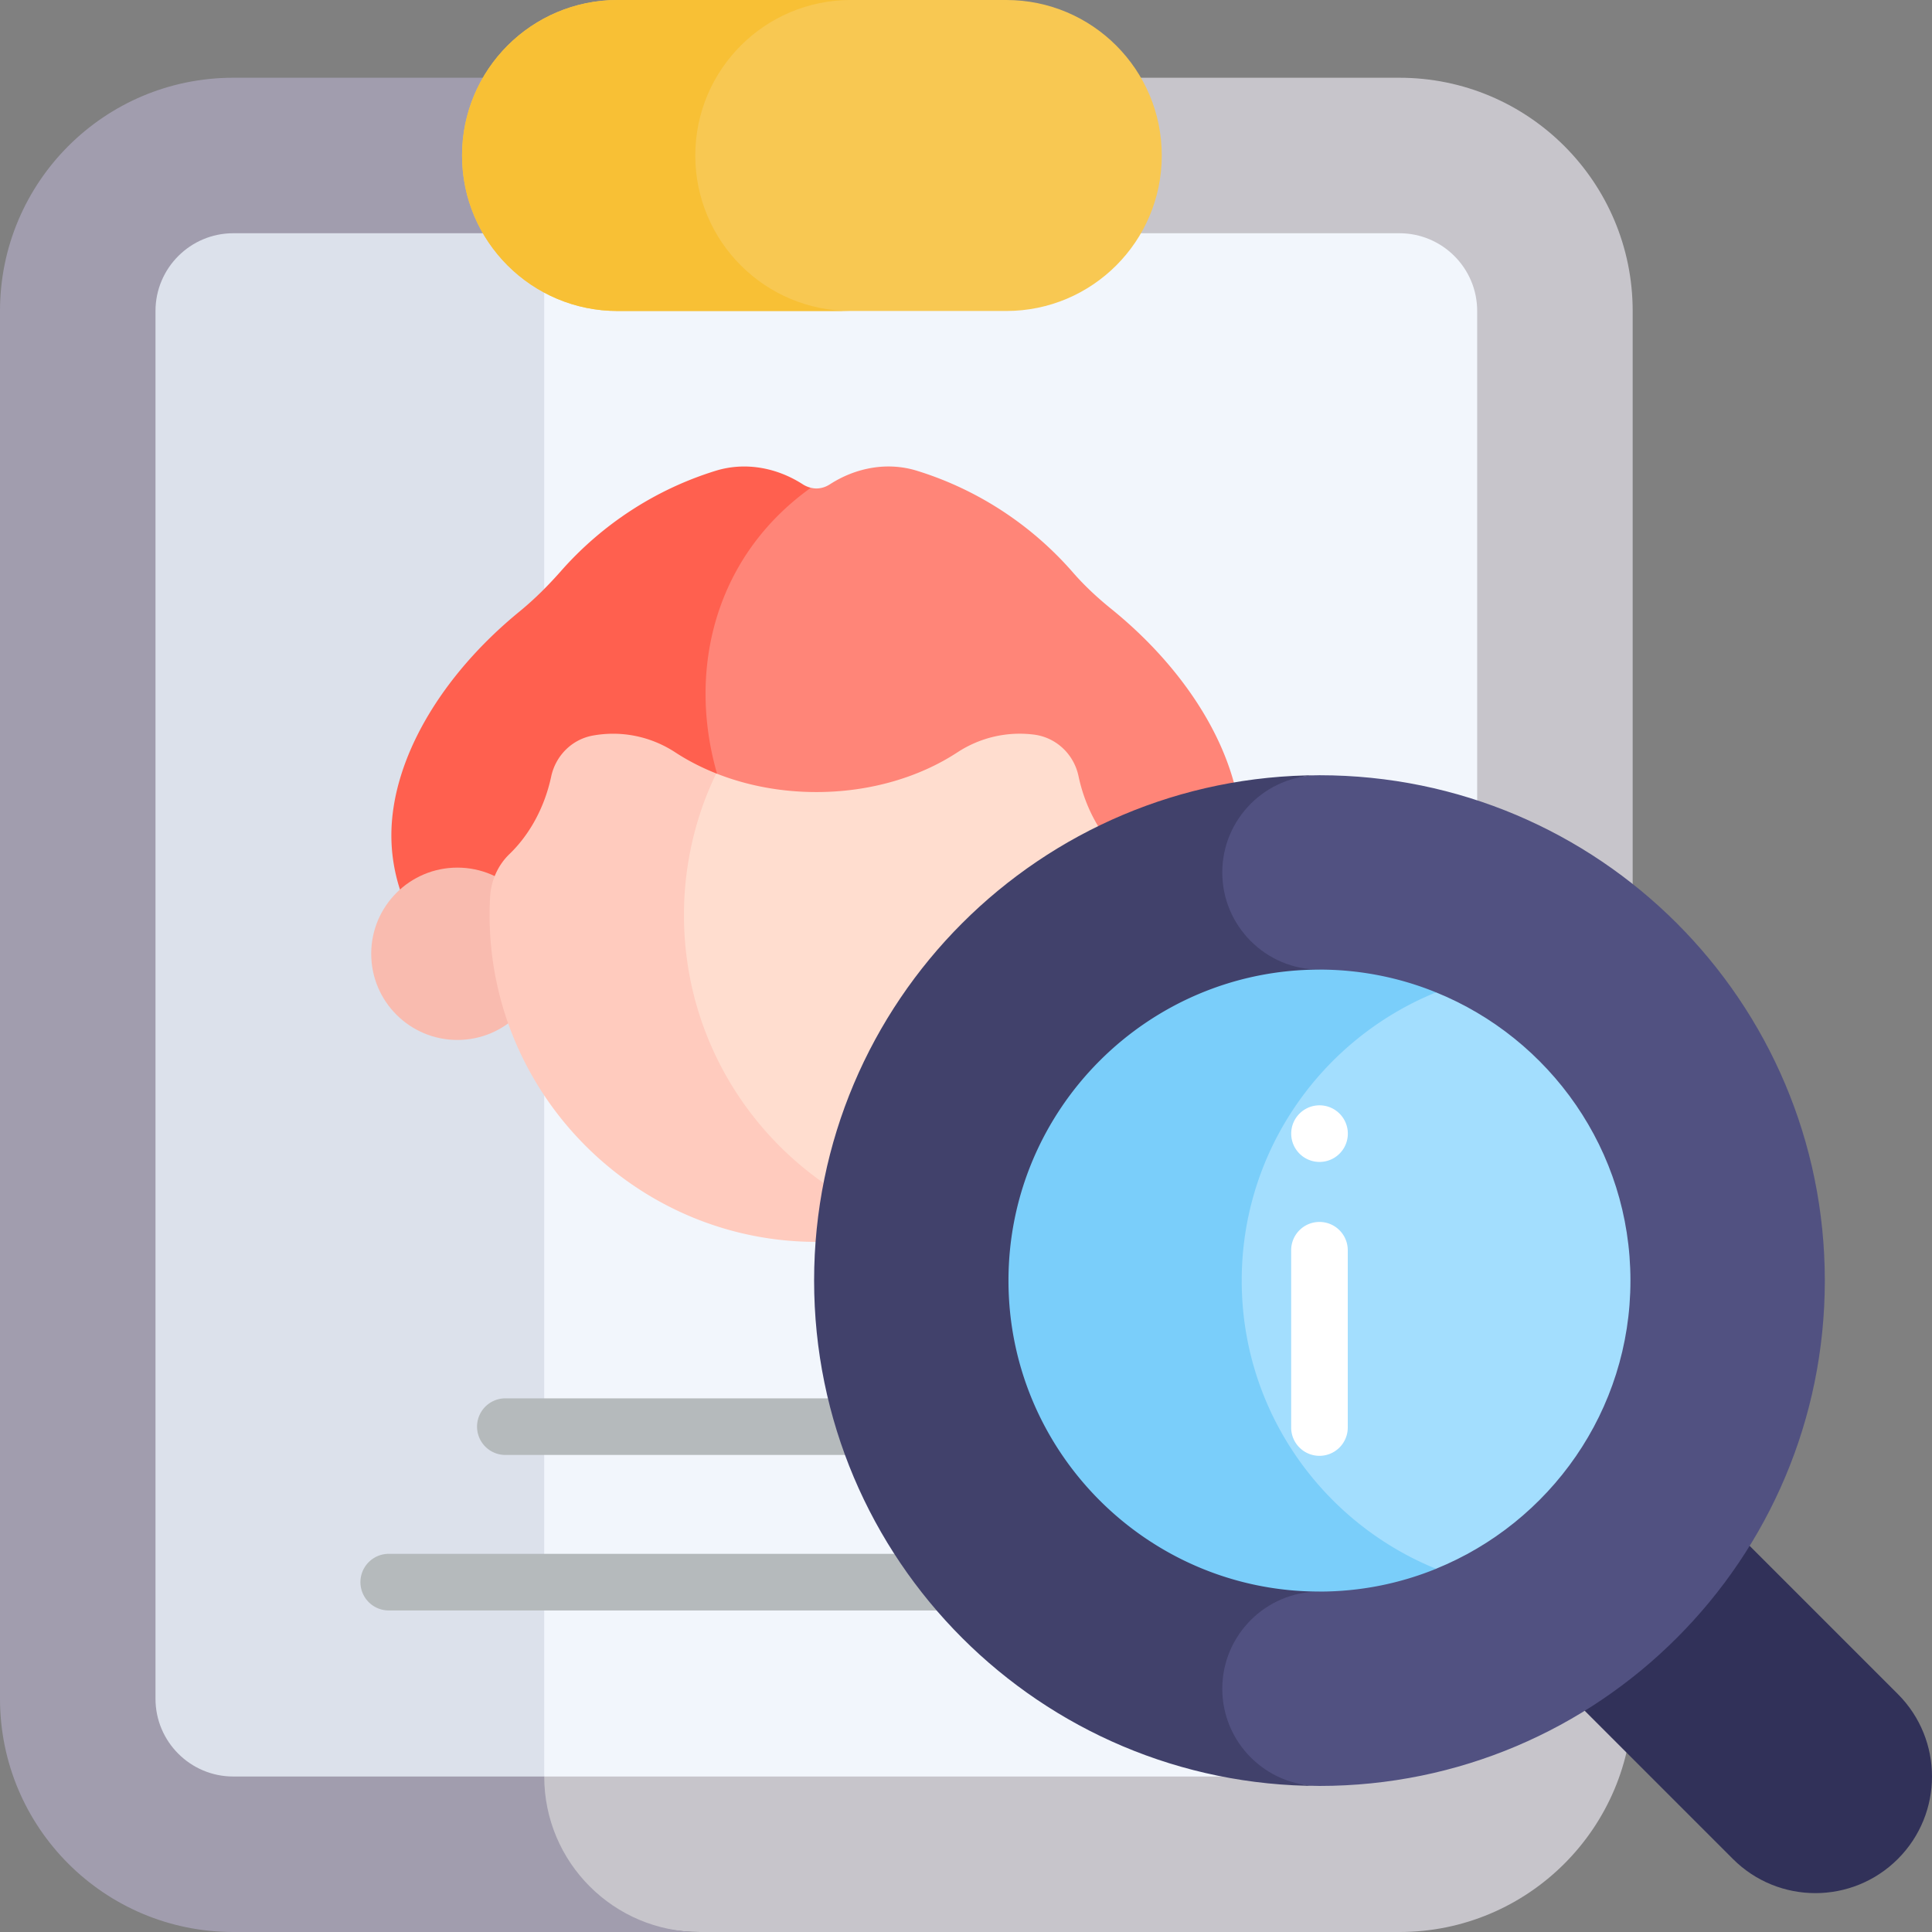
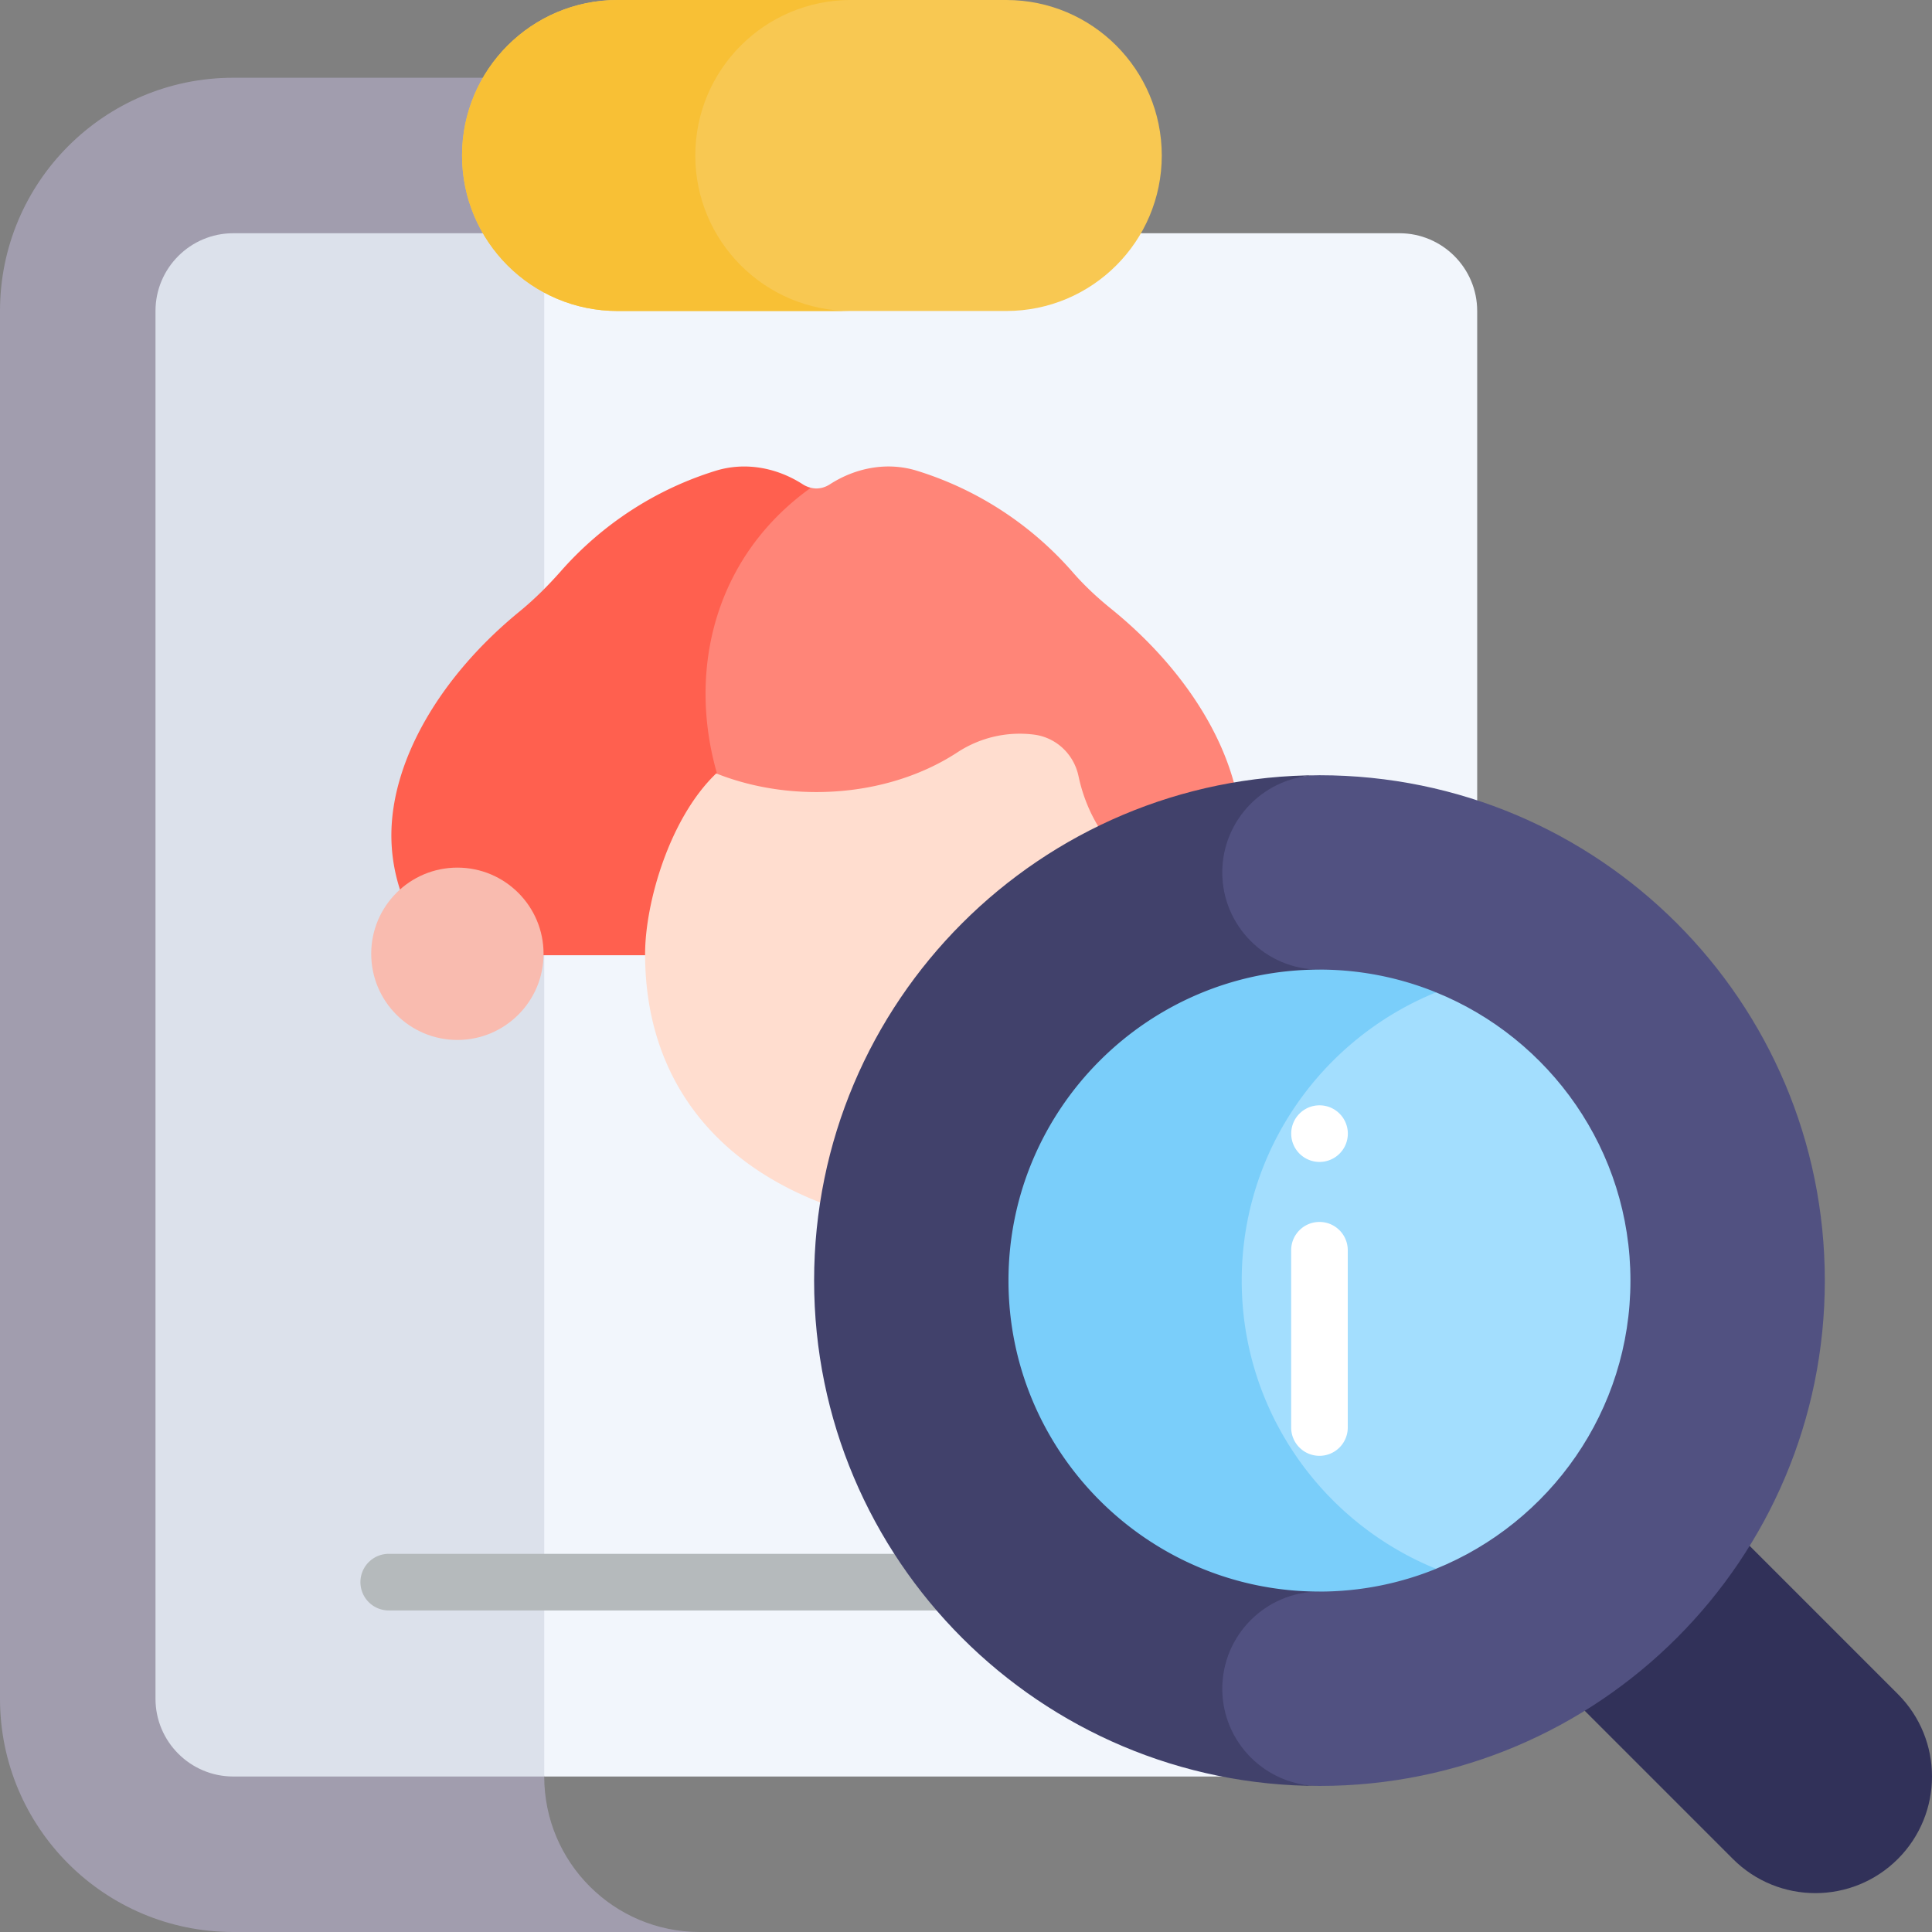
<svg xmlns="http://www.w3.org/2000/svg" version="1.1" width="512" height="512" x="0" y="0" viewBox="0 0 512 512" style="enable-background:new 0 0 512 512" xml:space="preserve" class="">
  <rect x="0" y="0" width="512" height="512" fill="#808080" stroke="none" />
  <g>
-     <path fill="#c7c5cb" d="M370.865 20.604H185.433c-22.758 0-61.811 18.449-61.811 41.207v408.982c0 22.758 39.053 41.207 61.811 41.207h185.433c34.137 0 61.811-27.674 61.811-61.811V82.414c-.001-34.137-27.675-61.81-61.812-61.81z" opacity="1" data-original="#db9e82" class="" />
    <path fill="#a19dae" d="M144.225 470.793V61.811c0-22.758 18.449-41.207 41.207-41.207H61.811C27.674 20.604 0 48.277 0 82.414v367.775C0 484.326 27.674 512 61.811 512h123.622c-22.759 0-41.208-18.449-41.208-41.207z" opacity="1" data-original="#c8866a" class="" />
    <path fill="#f2f6fc" d="M370.865 61.811h-226.64L113.32 256l30.905 214.793h226.64c11.361 0 20.604-9.243 20.604-20.604V82.414c0-11.36-9.243-20.603-20.604-20.603z" opacity="1" data-original="#f2f6fc" class="" />
    <path fill="#dce1eb" d="M41.207 82.414v367.775c0 11.361 9.243 20.604 20.604 20.604h82.414V61.811H61.811c-11.361 0-20.604 9.243-20.604 20.603z" opacity="1" data-original="#dce1eb" class="" />
-     <path fill="#b5babc" d="M281.42 426.784H103.018a7.5 7.5 0 0 1 0-15H281.42a7.5 7.5 0 0 1 0 15zM281.42 385.577H133.923a7.5 7.5 0 0 1 0-15H281.42a7.5 7.5 0 0 1 0 15z" opacity="1" data-original="#b5babc" class="" />
+     <path fill="#b5babc" d="M281.42 426.784H103.018a7.5 7.5 0 0 1 0-15H281.42a7.5 7.5 0 0 1 0 15zM281.42 385.577a7.5 7.5 0 0 1 0-15H281.42a7.5 7.5 0 0 1 0 15z" opacity="1" data-original="#b5babc" class="" />
    <path fill="#ff8578" d="M294.451 161.333c-3.62-2.927-7.038-6.099-10.096-9.61-10.88-12.492-25.145-21.959-41.366-26.97-7.824-2.417-16.187-.839-23.068 3.601-1.086.701-2.3 1.093-3.582 1.093-.495 0-.975-.075-1.446-.187h.001c-59.326 25.44-59.326 123.883 13.237 123.883h91.275a15.52 15.52 0 0 1 2.136-6.245c4.789-7.92 7.415-16.517 7.415-25.504 0-20.24-13.22-42.853-34.506-60.061z" opacity="1" data-original="#e37858" class="" />
    <path fill="#ff604f" d="M214.893 129.26a6.841 6.841 0 0 1-2.137-.906c-6.897-4.451-15.278-6.013-23.119-3.585-16.008 4.956-30.107 14.252-40.926 26.512-3.405 3.859-7.042 7.513-11.027 10.771-20.938 17.116-33.965 39.382-33.965 59.343 0 9.245 2.78 18.077 7.834 26.184a14.892 14.892 0 0 1 2.058 5.565H228.13c-46.608-26.374-57.16-92.475-13.237-123.884z" opacity="1" data-original="#cb5935" class="" />
    <circle cx="121.212" cy="252.763" r="22.836" fill="#f9bbaf" opacity="1" data-original="#f9bbaf" class="" />
    <path fill="#ffddcf" d="M302.926 242.522c0-1.275-.028-2.543-.083-3.805-.198-4.528-2.138-8.843-5.465-11.921-5.441-5.035-9.665-12.328-11.521-20.925a13.138 13.138 0 0 1-.041-.192c-1.226-5.807-5.913-10.255-11.801-11-6.804-.861-13.999.583-20.311 4.713-10.004 6.547-23.07 10.51-37.366 10.51-9.583 0-18.607-1.788-26.533-4.934-12.427 11.882-18.848 34.4-18.848 47.856 0 38.825 25.871 65.191 71.063 72.367 35.273-10.946 60.906-43.796 60.906-82.669z" opacity="1" data-original="#ffddcf" class="" />
-     <path fill="#ffcbbe" d="M181.259 242.522c0-13.455 3.069-26.194 8.546-37.554-3.896-1.547-7.532-3.416-10.829-5.573-6.81-4.455-14.624-5.779-21.869-4.462-5.557 1.01-9.857 5.343-11.04 10.866l-.015.072c-1.801 8.341-5.831 15.453-11.04 20.467-3.104 2.988-4.896 7.097-5.132 11.4a87.57 87.57 0 0 0-.128 4.049c-.402 48.357 39.391 87.951 87.745 87.316a86.436 86.436 0 0 0 24.566-3.897c-35.228-10.974-60.804-43.842-60.804-82.684z" opacity="1" data-original="#ffcbbe" class="" />
    <path fill="#313159" d="M502.948 492.646c-12.069 12.069-31.638 12.069-43.707 0l-43.707-43.707c-12.069-12.069-12.069-31.638 0-43.707 12.069-12.069 31.638-12.069 43.707 0l43.707 43.707c12.069 12.07 12.069 31.638 0 43.707z" opacity="1" data-original="#313159" />
    <path fill="#515181" d="M349.671 205.445c-14.202 0-46.358 11.554-46.358 25.755v216.338c0 14.201 32.157 25.755 46.358 25.755h.001c73.964 0 133.924-59.96 133.924-133.924-.002-73.964-59.961-133.924-133.925-133.924z" opacity="1" data-original="#515181" class="" />
    <path fill="#41416b" d="M349.67 205.445c-73.964 0-133.923 59.96-133.923 133.924s59.959 133.924 133.923 133.924c-14.201 0-25.754-11.553-25.754-25.755 0-14.201 11.553-25.755 25.755-25.755V256.954c-14.201 0-25.755-11.553-25.755-25.755 0-14.2 11.553-25.754 25.754-25.754z" opacity="1" data-original="#41416b" class="" />
    <path fill="#a3defe" d="M432.085 339.369c0-34.517-21.339-64.127-51.509-76.379-30.905 0-72.113 41.863-72.113 76.379 0 34.511 41.207 76.373 72.098 76.373 30.177-12.248 51.524-41.852 51.524-76.373z" opacity="1" data-original="#a8e1f6" class="" />
    <path fill="#7acefa" d="M329.067 339.369c0-34.517 21.339-64.127 51.509-76.379a81.942 81.942 0 0 0-30.905-6.035c-45.444 0-82.414 36.971-82.414 82.414s36.971 82.414 82.414 82.414a81.938 81.938 0 0 0 30.905-6.035c-30.171-12.252-51.509-41.862-51.509-76.379z" opacity="1" data-original="#78cbed" class="" />
    <path fill="#f8c852" d="M266.675 0H163.657c-22.758 0-41.207 18.449-41.207 41.207s18.449 41.207 41.207 41.207h103.018c22.758 0 41.207-18.449 41.207-41.207S289.433 0 266.675 0z" opacity="1" data-original="#fff04a" class="" />
    <path fill="#f8c035" d="M184.26 41.207C184.26 18.449 202.709 0 225.467 0h-61.811c-22.758 0-41.207 18.449-41.207 41.207s18.449 41.207 41.207 41.207h61.811c-22.758 0-41.207-18.449-41.207-41.207z" opacity="1" data-original="#ffda45" class="" />
    <path fill="#ffffff" d="M349.69 307.924c-4.142 0-7.505-3.358-7.505-7.5s3.354-7.5 7.495-7.5h.01c4.143 0 7.5 3.358 7.5 7.5s-3.357 7.5-7.5 7.5zM349.671 385.808a7.5 7.5 0 0 1-7.5-7.5v-46.979c0-4.142 3.357-7.5 7.5-7.5s7.5 3.358 7.5 7.5v46.979a7.5 7.5 0 0 1-7.5 7.5z" opacity="1" data-original="#ffffff" class="" />
  </g>
</svg>